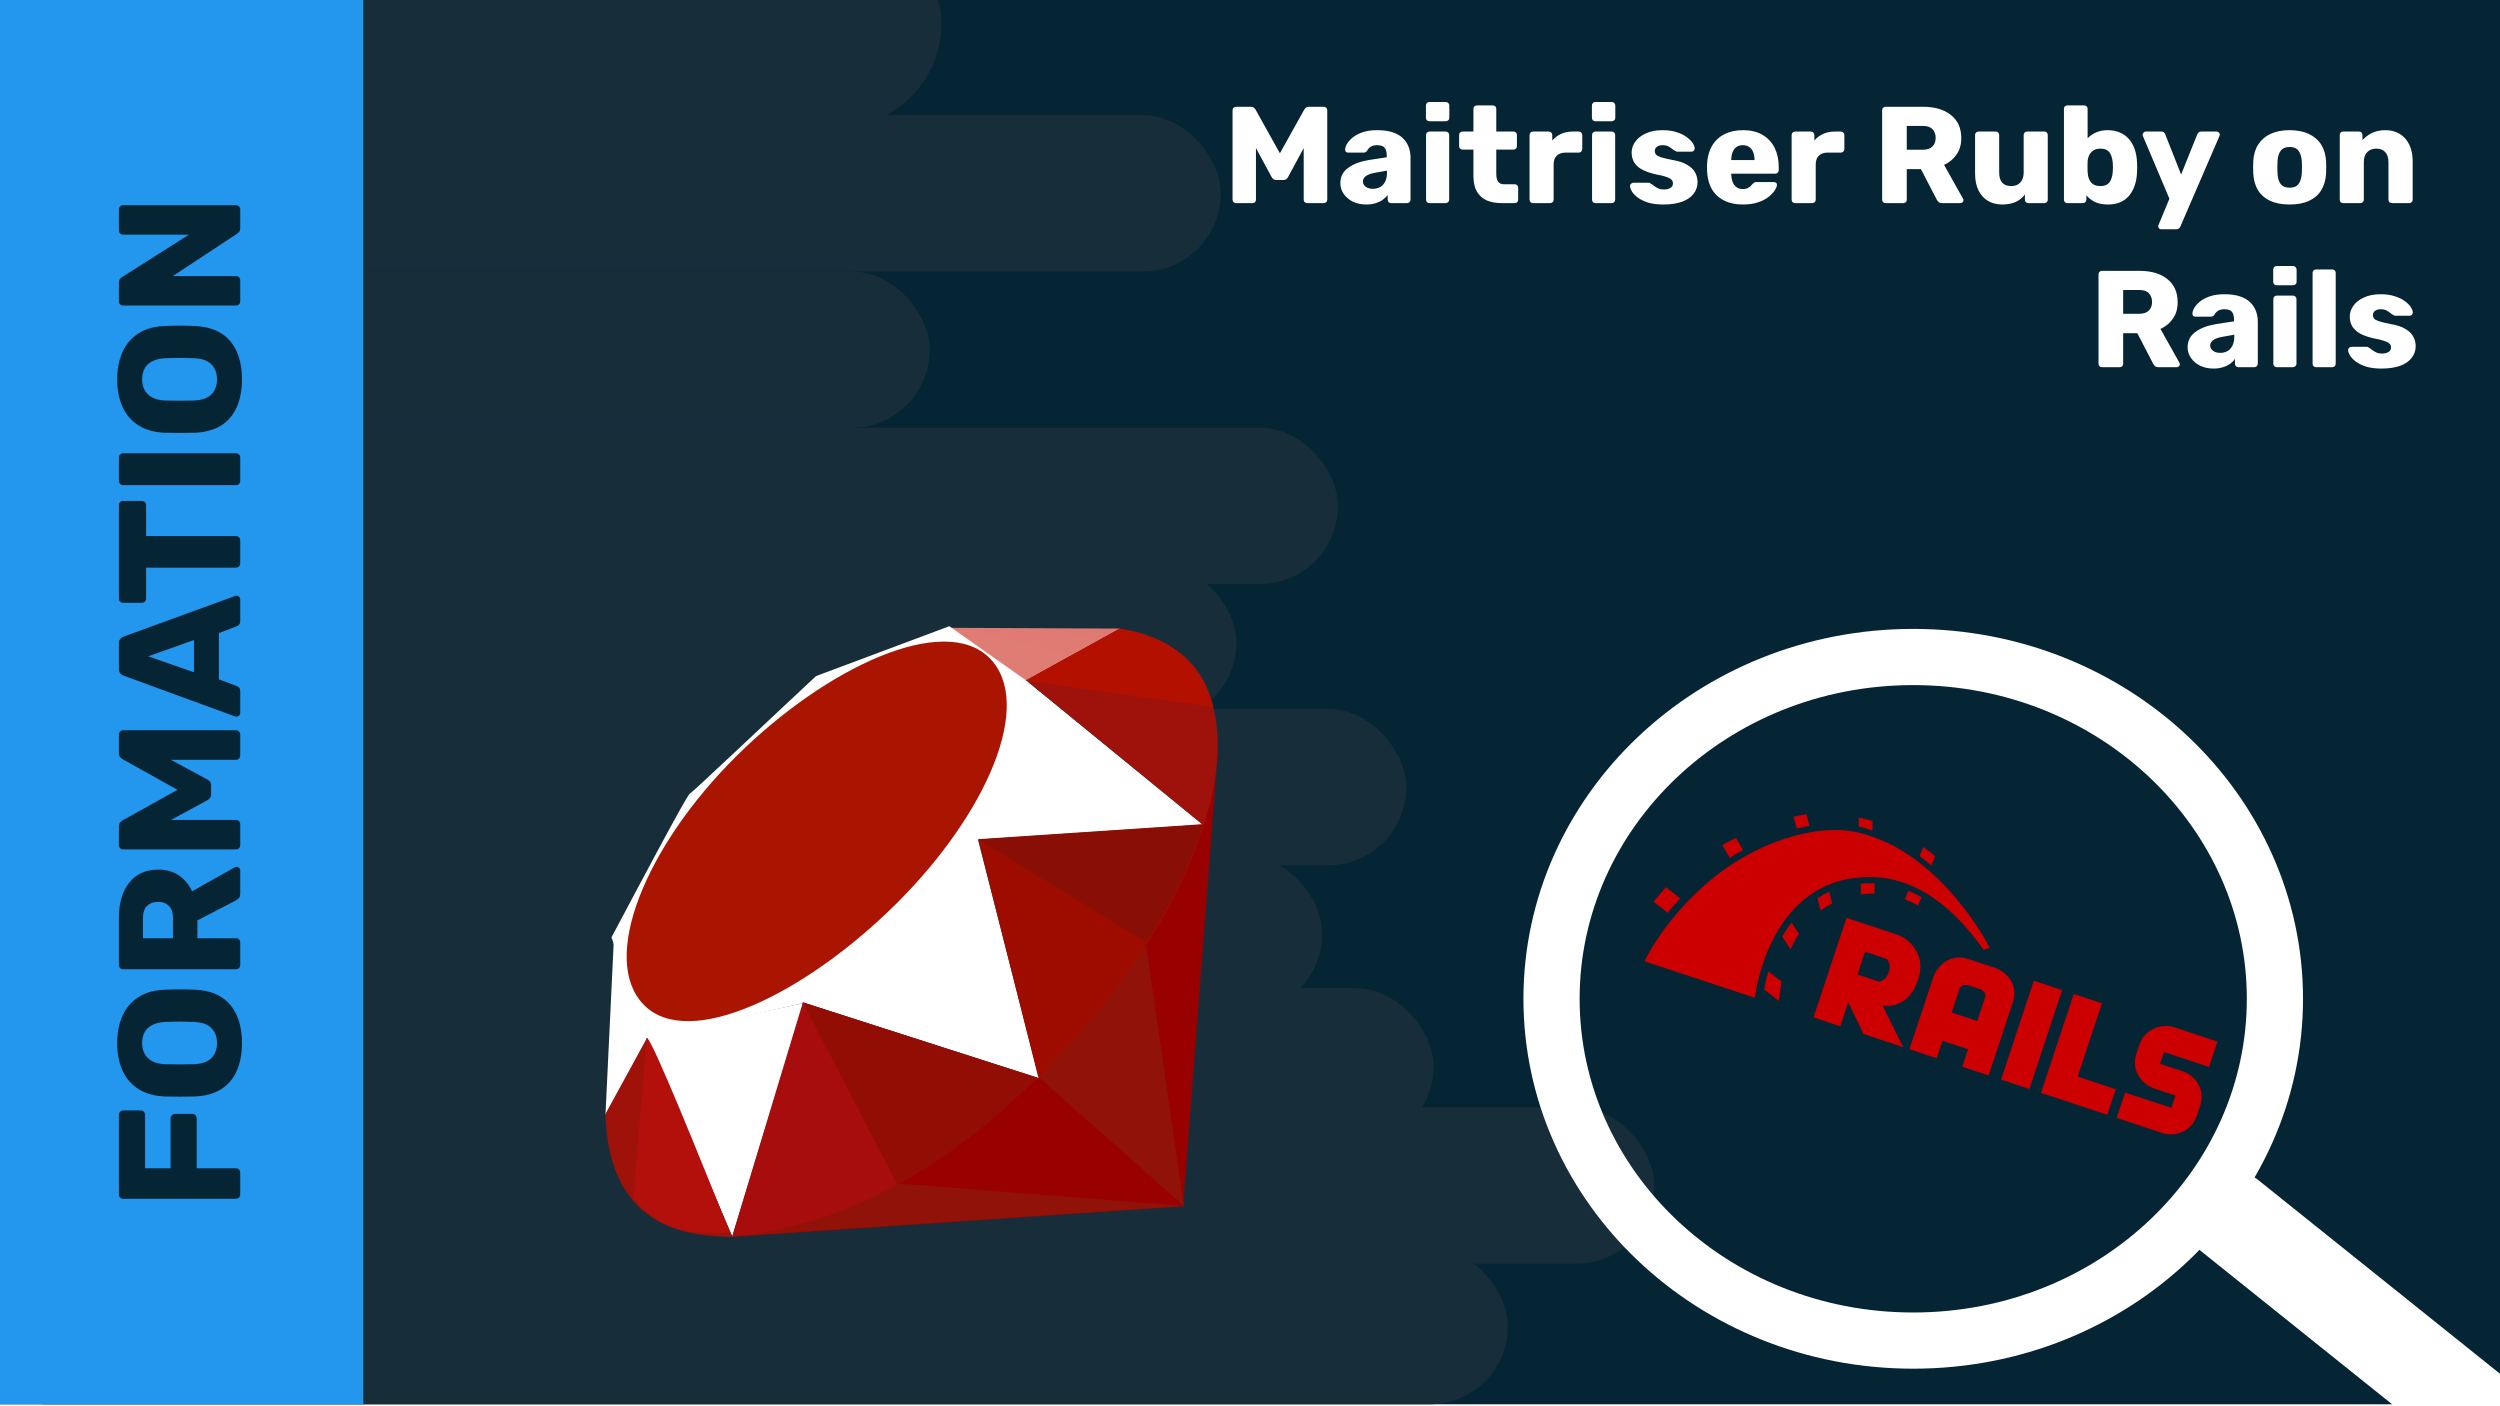
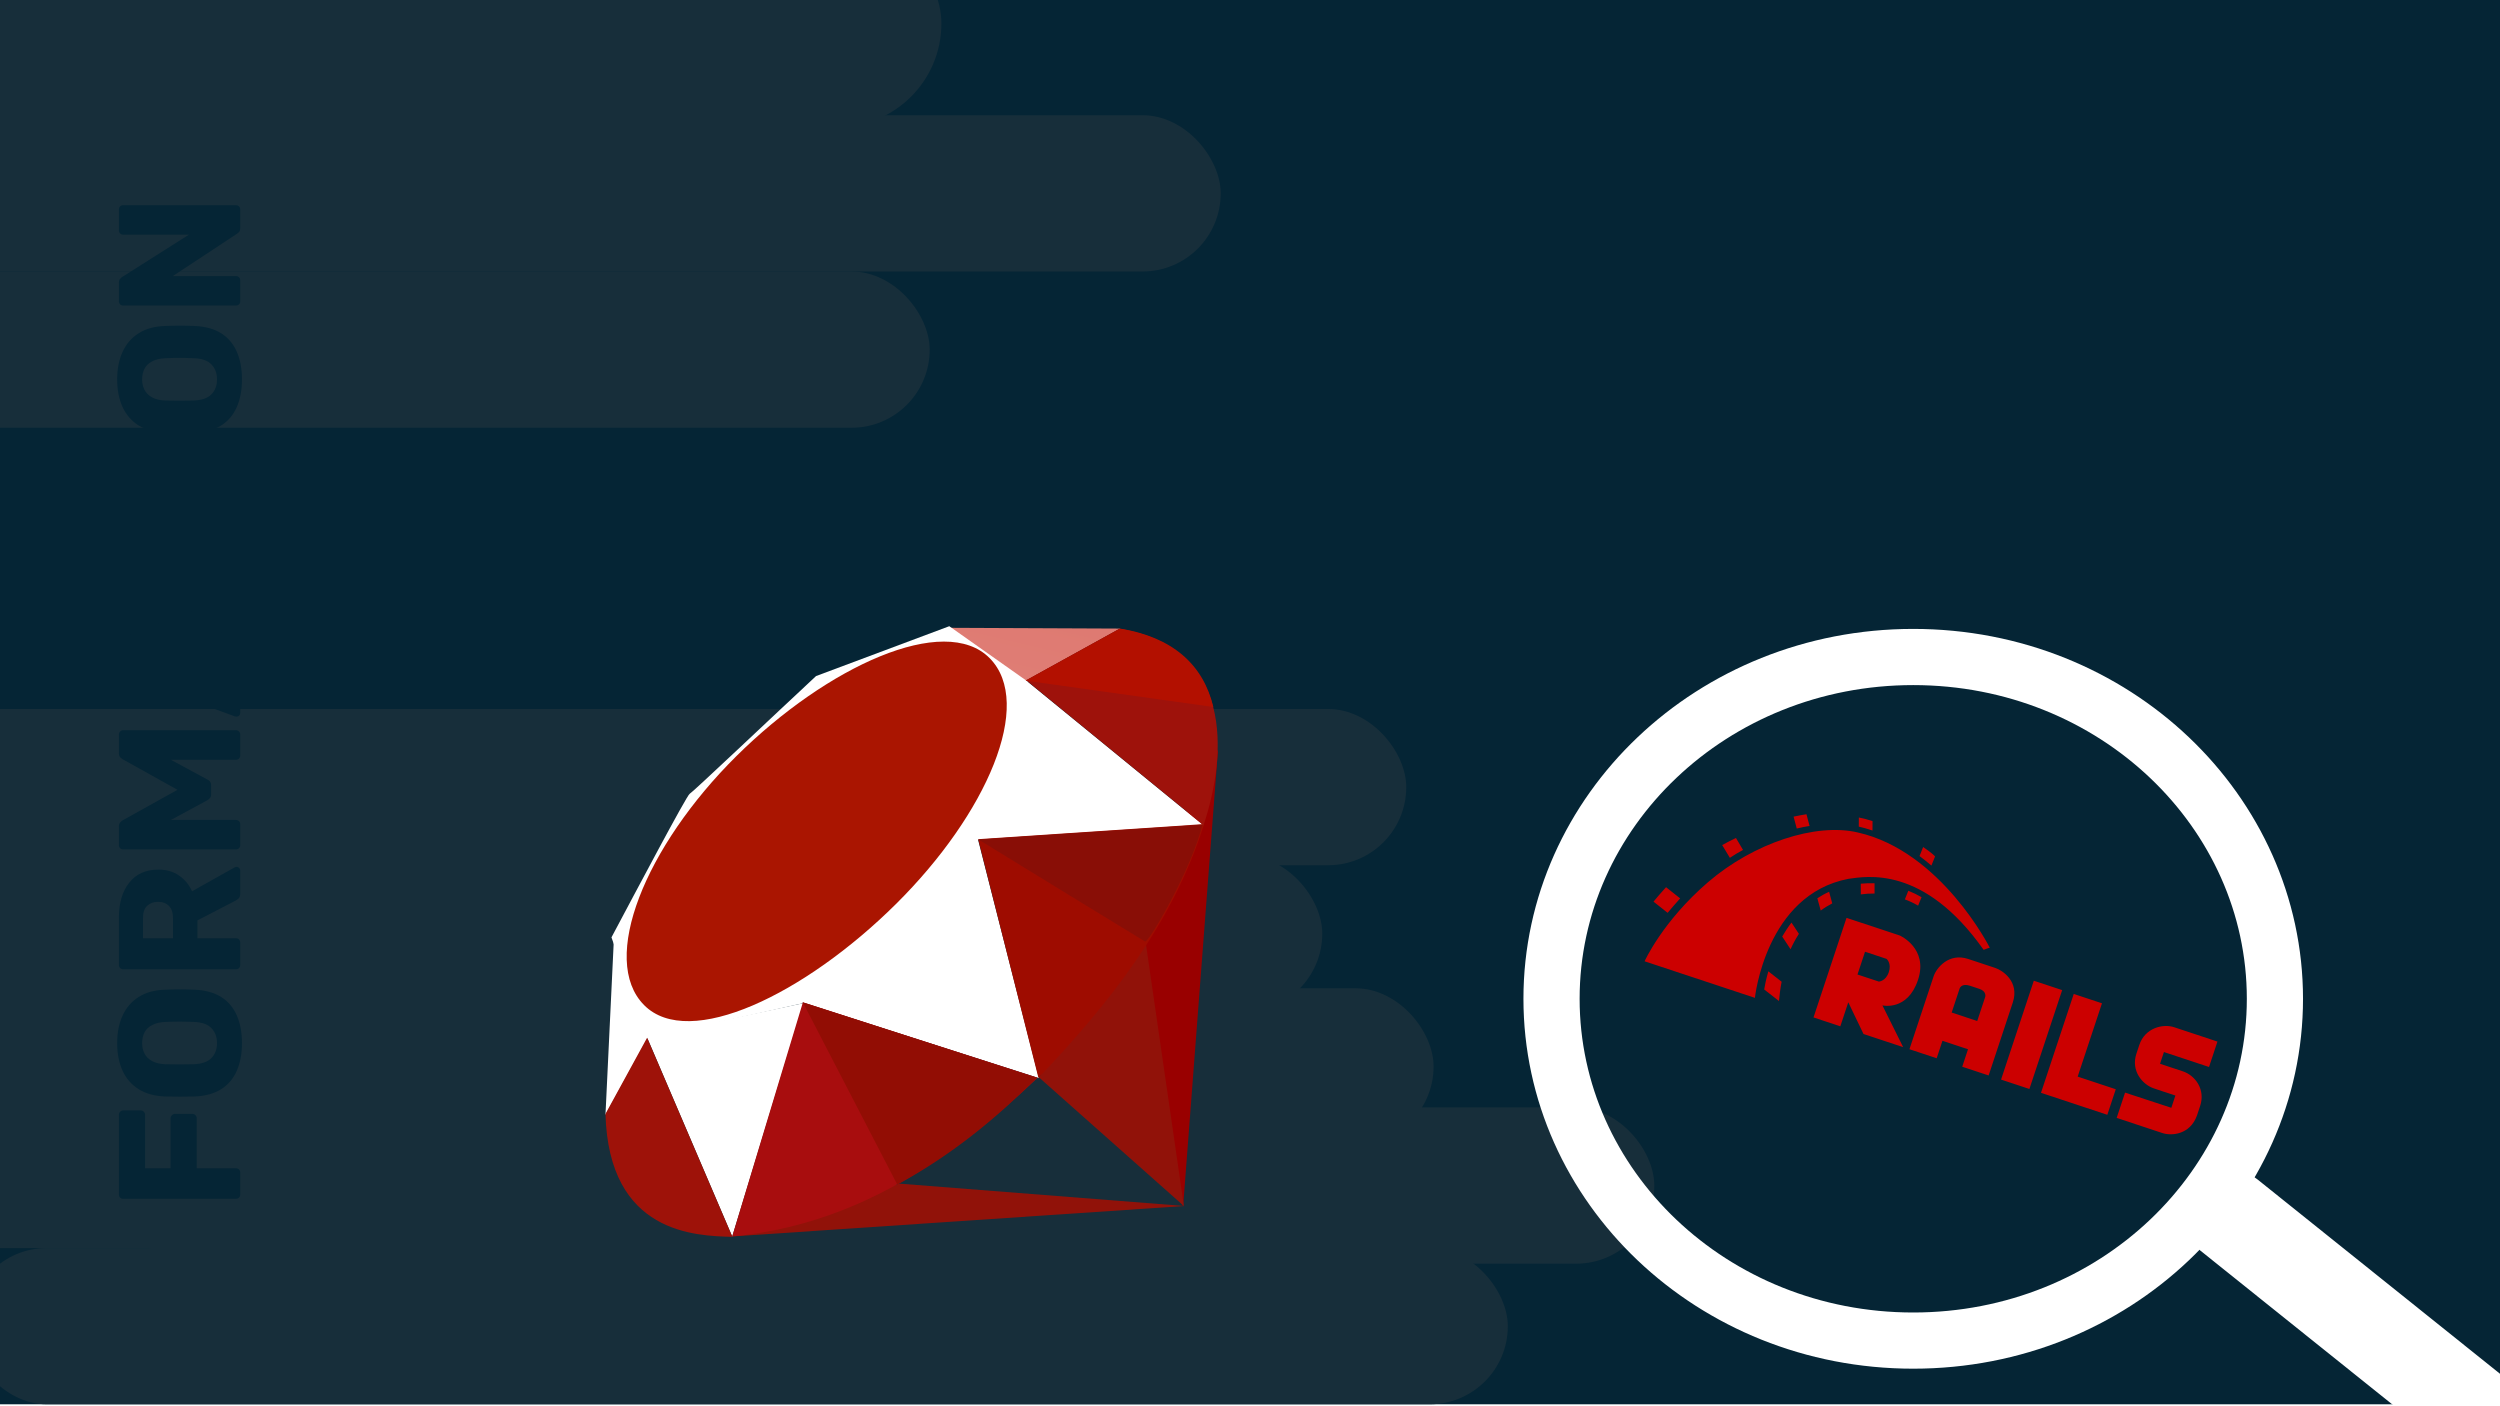
<svg xmlns="http://www.w3.org/2000/svg" width="1280" height="720" viewBox="0 0 1280 720" fill="none">
  <rect x="0" y="0" width="1280" height="720" fill="#333333" stroke="none" />
  <g clip-path="url(#clip0_599_644)">
    <rect width="1280" height="720" fill="white" />
    <rect y="-1" width="1280" height="720" fill="#052535" />
    <rect x="-93" y="59" width="718" height="80" rx="40" fill="#172E3A" />
    <rect x="-242" y="139" width="718" height="80" rx="40" fill="#172E3A" />
-     <rect x="-33" y="219" width="718" height="80" rx="40" fill="#172E3A" />
-     <rect x="-85" y="289" width="718" height="80" rx="40" fill="#172E3A" />
    <rect x="-68" y="363" width="788" height="80" rx="40" fill="#172E3A" />
    <rect x="-111" y="438" width="788" height="80" rx="40" fill="#172E3A" />
    <rect x="-54" y="506" width="788" height="80" rx="40" fill="#172E3A" />
    <rect x="-149" y="559" width="788" height="80" rx="40" fill="#172E3A" />
    <rect x="59" y="567" width="788" height="80" rx="40" fill="#172E3A" />
    <rect x="-16" y="639" width="788" height="80" rx="40" fill="#172E3A" />
    <rect x="-236" y="-41" width="718" height="106" rx="53" fill="#172E3A" />
-     <rect y="-1" width="186" height="720" fill="#2396EE" />
    <path d="M123 611.569C123 612.22 122.793 612.752 122.379 613.166C121.965 613.581 121.432 613.788 120.781 613.788H63.096C62.445 613.788 61.912 613.581 61.498 613.166C61.084 612.752 60.877 612.22 60.877 611.569V570.834C60.877 570.183 61.084 569.651 61.498 569.237C61.912 568.763 62.445 568.527 63.096 568.527H72.059C72.71 568.527 73.242 568.763 73.656 569.237C74.071 569.651 74.278 570.183 74.278 570.834V598.168H87.324V572.609C87.324 571.958 87.56 571.426 88.034 571.012C88.448 570.538 88.98 570.302 89.631 570.302H98.506C99.097 570.302 99.63 570.538 100.103 571.012C100.517 571.426 100.724 571.958 100.724 572.609V598.168H120.781C121.432 598.168 121.965 598.375 122.379 598.789C122.793 599.204 123 599.736 123 600.387V611.569ZM123.887 534.066C123.887 539.509 123 544.242 121.225 548.265C119.45 552.288 116.788 555.424 113.238 557.672C109.629 559.921 105.132 561.163 99.748 561.4C97.204 561.459 94.66 561.489 92.116 561.489C89.572 561.489 86.998 561.459 84.395 561.4C79.07 561.163 74.603 559.921 70.994 557.672C67.326 555.365 64.575 552.2 62.741 548.176C60.907 544.153 59.989 539.45 59.989 534.066C59.989 528.741 60.907 524.067 62.741 520.044C64.575 515.961 67.326 512.766 70.994 510.459C74.603 508.151 79.07 506.909 84.395 506.731C86.998 506.613 89.572 506.554 92.116 506.554C94.66 506.554 97.204 506.613 99.748 506.731C105.132 506.968 109.629 508.211 113.238 510.459C116.788 512.707 119.45 515.843 121.225 519.866C123 523.889 123.887 528.622 123.887 534.066ZM111.108 534.066C111.108 530.93 110.161 528.386 108.268 526.433C106.375 524.422 103.357 523.357 99.216 523.238C96.612 523.12 94.157 523.061 91.85 523.061C89.542 523.061 87.146 523.12 84.661 523.238C81.88 523.357 79.632 523.889 77.916 524.836C76.141 525.723 74.84 526.966 74.011 528.563C73.183 530.161 72.769 531.995 72.769 534.066C72.769 536.077 73.183 537.882 74.011 539.479C74.84 541.077 76.141 542.349 77.916 543.295C79.632 544.242 81.88 544.774 84.661 544.893C87.146 544.952 89.542 544.982 91.85 544.982C94.157 544.982 96.612 544.952 99.216 544.893C103.357 544.715 106.375 543.65 108.268 541.698C110.161 539.745 111.108 537.201 111.108 534.066ZM123 494.048C123 494.699 122.793 495.232 122.379 495.646C121.965 496.06 121.432 496.267 120.781 496.267H63.096C62.445 496.267 61.912 496.06 61.498 495.646C61.084 495.232 60.877 494.699 60.877 494.048L60.877 469.909C60.877 462.277 62.652 456.271 66.202 451.893C69.692 447.456 74.662 445.237 81.111 445.237C85.312 445.237 88.862 446.273 91.761 448.343C94.66 450.355 96.849 453.017 98.328 456.331L120.16 444.084C120.515 443.906 120.84 443.817 121.136 443.817C121.61 443.817 122.053 444.024 122.468 444.439C122.823 444.794 123 445.237 123 445.77V457.484C123 458.608 122.734 459.437 122.201 459.969C121.61 460.502 121.077 460.886 120.604 461.123L101.079 471.24V480.381H120.781C121.432 480.381 121.965 480.588 122.379 481.002C122.793 481.417 123 481.949 123 482.6V494.048ZM88.566 480.381V470.086C88.566 467.306 87.886 465.235 86.525 463.874C85.164 462.454 83.3 461.744 80.934 461.744C78.626 461.744 76.763 462.425 75.343 463.785C73.923 465.087 73.213 467.187 73.213 470.086V480.381H88.566ZM123 432.688C123 433.279 122.793 433.812 122.379 434.285C121.965 434.699 121.432 434.907 120.781 434.907H63.096C62.445 434.907 61.912 434.699 61.498 434.285C61.084 433.812 60.877 433.279 60.877 432.688V423.103C60.877 422.156 61.143 421.447 61.676 420.973C62.149 420.441 62.533 420.115 62.829 419.997L90.874 404.377L62.829 388.758C62.533 388.58 62.149 388.285 61.676 387.87C61.143 387.397 60.877 386.658 60.877 385.652V376.156C60.877 375.505 61.084 374.973 61.498 374.558C61.912 374.085 62.445 373.848 63.096 373.848H120.781C121.432 373.848 121.965 374.085 122.379 374.558C122.793 374.973 123 375.505 123 376.156V386.717C123 387.368 122.793 387.93 122.379 388.403C121.965 388.817 121.432 389.024 120.781 389.024H87.501L106.049 399.053C106.582 399.289 107.055 399.644 107.469 400.118C107.883 400.591 108.09 401.242 108.09 402.07V406.685C108.09 407.513 107.883 408.164 107.469 408.637C107.055 409.111 106.582 409.495 106.049 409.791L87.501 419.819H120.781C121.432 419.819 121.965 420.027 122.379 420.441C122.793 420.855 123 421.387 123 422.038V432.688ZM123 365.049C123 365.523 122.823 365.966 122.468 366.38C122.053 366.735 121.61 366.913 121.136 366.913C120.84 366.913 120.574 366.883 120.338 366.824L63.362 345.969C62.711 345.791 62.149 345.436 61.676 344.904C61.143 344.312 60.877 343.513 60.877 342.507V329.373C60.877 328.367 61.143 327.598 61.676 327.065C62.149 326.474 62.711 326.089 63.362 325.912L120.338 305.145C120.574 305.027 120.84 304.967 121.136 304.967C121.61 304.967 122.053 305.174 122.468 305.589C122.823 305.944 123 306.387 123 306.92V317.836C123 318.723 122.793 319.404 122.379 319.877C121.905 320.291 121.491 320.557 121.136 320.676L112.084 324.137V347.832L121.136 351.205C121.491 351.323 121.905 351.589 122.379 352.003C122.793 352.418 123 353.128 123 354.133V365.049ZM99.305 344.194L99.305 327.687L75.875 336.029L99.305 344.194ZM123 288.413C123 289.064 122.793 289.597 122.379 290.011C121.965 290.425 121.432 290.632 120.781 290.632H74.81V306.429C74.81 307.08 74.603 307.612 74.189 308.026C73.716 308.441 73.183 308.648 72.592 308.648H63.096C62.445 308.648 61.912 308.441 61.498 308.026C61.084 307.612 60.877 307.08 60.877 306.429L60.877 258.683C60.877 258.032 61.084 257.5 61.498 257.085C61.912 256.671 62.445 256.464 63.096 256.464H72.592C73.183 256.464 73.716 256.671 74.189 257.085C74.603 257.5 74.81 258.032 74.81 258.683V274.48H120.781C121.432 274.48 121.965 274.687 122.379 275.101C122.793 275.515 123 276.048 123 276.699V288.413ZM123 246.18C123 246.831 122.793 247.363 122.379 247.777C121.965 248.192 121.432 248.399 120.781 248.399H63.096C62.445 248.399 61.912 248.192 61.498 247.777C61.084 247.363 60.877 246.831 60.877 246.18L60.877 234.288C60.877 233.637 61.084 233.105 61.498 232.69C61.912 232.276 62.445 232.069 63.096 232.069H120.781C121.432 232.069 121.965 232.276 122.379 232.69C122.793 233.105 123 233.637 123 234.288V246.18ZM123.887 194.243C123.887 199.687 123 204.42 121.225 208.443C119.45 212.466 116.788 215.602 113.238 217.85C109.629 220.098 105.132 221.341 99.748 221.578C97.204 221.637 94.66 221.666 92.116 221.666C89.572 221.666 86.998 221.637 84.395 221.578C79.07 221.341 74.603 220.098 70.994 217.85C67.326 215.543 64.575 212.377 62.741 208.354C60.907 204.331 59.989 199.627 59.989 194.243C59.989 188.919 60.907 184.245 62.741 180.221C64.575 176.139 67.326 172.944 70.994 170.637C74.603 168.329 79.07 167.087 84.395 166.909C86.998 166.791 89.572 166.732 92.116 166.732C94.66 166.732 97.204 166.791 99.748 166.909C105.132 167.146 109.629 168.388 113.238 170.637C116.788 172.885 119.45 176.021 121.225 180.044C123 184.067 123.887 188.8 123.887 194.243ZM111.108 194.243C111.108 191.108 110.161 188.564 108.268 186.611C106.375 184.6 103.357 183.535 99.216 183.416C96.612 183.298 94.157 183.239 91.85 183.239C89.542 183.239 87.146 183.298 84.661 183.416C81.88 183.535 79.632 184.067 77.916 185.014C76.141 185.901 74.84 187.144 74.011 188.741C73.183 190.338 72.769 192.173 72.769 194.243C72.769 196.255 73.183 198.06 74.011 199.657C74.84 201.254 76.141 202.526 77.916 203.473C79.632 204.42 81.88 204.952 84.661 205.071C87.146 205.13 89.542 205.159 91.85 205.159C94.157 205.159 96.612 205.13 99.216 205.071C103.357 204.893 106.375 203.828 108.268 201.876C110.161 199.923 111.108 197.379 111.108 194.243ZM123 154.226C123 154.877 122.793 155.409 122.379 155.823C121.965 156.238 121.432 156.445 120.781 156.445H63.096C62.445 156.445 61.912 156.238 61.498 155.823C61.084 155.409 60.877 154.877 60.877 154.226V144.819C60.877 143.813 61.114 143.103 61.587 142.689C62.001 142.216 62.327 141.92 62.563 141.801L96.731 120.147H63.096C62.445 120.147 61.912 119.94 61.498 119.526C61.084 119.112 60.877 118.579 60.877 117.928V107.279C60.877 106.628 61.084 106.095 61.498 105.681C61.912 105.267 62.445 105.06 63.096 105.06H120.781C121.373 105.06 121.905 105.267 122.379 105.681C122.793 106.095 123 106.628 123 107.279V116.775C123 117.721 122.763 118.431 122.29 118.905C121.817 119.319 121.491 119.585 121.314 119.703L88.477 141.358H120.781C121.432 141.358 121.965 141.565 122.379 141.979C122.793 142.393 123 142.926 123 143.576V154.226Z" fill="#052535" />
-     <path d="M632.832 104C632.362 104 631.939 103.836 631.563 103.507C631.234 103.178 631.07 102.755 631.07 102.238V56.435C631.07 55.919 631.234 55.496 631.563 55.167C631.939 54.838 632.362 54.674 632.832 54.674H640.442C641.194 54.674 641.757 54.885 642.133 55.308C642.556 55.684 642.814 55.989 642.908 56.224L655.31 78.491L667.712 56.224C667.853 55.989 668.088 55.684 668.417 55.308C668.793 54.885 669.38 54.674 670.179 54.674H677.718C678.235 54.674 678.658 54.838 678.987 55.167C679.363 55.496 679.551 55.919 679.551 56.435V102.238C679.551 102.755 679.363 103.178 678.987 103.507C678.658 103.836 678.235 104 677.718 104H669.333C668.816 104 668.37 103.836 667.994 103.507C667.665 103.178 667.501 102.755 667.501 102.238V75.814L659.538 90.541C659.35 90.964 659.068 91.34 658.693 91.668C658.317 91.997 657.8 92.162 657.142 92.162H653.478C652.82 92.162 652.304 91.997 651.928 91.668C651.552 91.34 651.247 90.964 651.012 90.541L643.049 75.814V102.238C643.049 102.755 642.885 103.178 642.556 103.507C642.227 103.836 641.804 104 641.287 104H632.832ZM699.573 104.705C697.037 104.705 694.758 104.235 692.738 103.295C690.765 102.309 689.191 100.993 688.017 99.349C686.843 97.705 686.255 95.849 686.255 93.782C686.255 90.447 687.618 87.816 690.342 85.89C693.067 83.917 696.684 82.578 701.194 81.874L710.002 80.535V79.548C710.002 77.857 709.65 76.565 708.945 75.673C708.241 74.78 706.949 74.334 705.07 74.334C703.754 74.334 702.674 74.592 701.828 75.109C701.03 75.626 700.396 76.33 699.926 77.223C699.503 77.834 698.916 78.139 698.164 78.139H690.272C689.755 78.139 689.356 77.998 689.074 77.716C688.792 77.387 688.675 77.011 688.722 76.589C688.722 75.743 689.027 74.78 689.638 73.7C690.295 72.572 691.282 71.468 692.597 70.388C693.913 69.307 695.604 68.415 697.671 67.71C699.738 67.005 702.228 66.653 705.14 66.653C708.194 66.653 710.801 67.005 712.962 67.71C715.123 68.415 716.861 69.401 718.177 70.669C719.539 71.938 720.549 73.441 721.207 75.179C721.864 76.871 722.193 78.75 722.193 80.817V102.238C722.193 102.755 722.005 103.178 721.629 103.507C721.301 103.836 720.901 104 720.431 104H712.257C711.741 104 711.318 103.836 710.989 103.507C710.66 103.178 710.496 102.755 710.496 102.238V99.772C709.885 100.665 709.063 101.487 708.029 102.238C706.996 102.99 705.774 103.577 704.365 104C703.003 104.47 701.406 104.705 699.573 104.705ZM702.885 96.671C704.248 96.671 705.469 96.39 706.55 95.826C707.677 95.215 708.546 94.299 709.157 93.078C709.815 91.809 710.143 90.236 710.143 88.356V87.37L704.154 88.427C701.946 88.803 700.325 89.39 699.292 90.189C698.305 90.94 697.812 91.833 697.812 92.866C697.812 93.665 698.047 94.346 698.516 94.91C698.986 95.474 699.597 95.92 700.349 96.249C701.1 96.531 701.946 96.671 702.885 96.671ZM731.906 104C731.39 104 730.967 103.836 730.638 103.507C730.309 103.178 730.145 102.755 730.145 102.238V69.119C730.145 68.603 730.309 68.18 730.638 67.851C730.967 67.522 731.39 67.358 731.906 67.358H740.221C740.691 67.358 741.09 67.522 741.419 67.851C741.795 68.18 741.983 68.603 741.983 69.119V102.238C741.983 102.755 741.795 103.178 741.419 103.507C741.09 103.836 740.691 104 740.221 104H731.906ZM731.836 62.073C731.319 62.073 730.896 61.908 730.568 61.579C730.239 61.251 730.074 60.828 730.074 60.311V54.039C730.074 53.523 730.239 53.1 730.568 52.771C730.896 52.395 731.319 52.207 731.836 52.207H740.221C740.738 52.207 741.161 52.395 741.49 52.771C741.866 53.1 742.054 53.523 742.054 54.039V60.311C742.054 60.828 741.866 61.251 741.49 61.579C741.161 61.908 740.738 62.073 740.221 62.073H731.836ZM768.983 104C765.976 104 763.369 103.53 761.161 102.591C759 101.604 757.332 100.101 756.158 98.081C754.983 96.014 754.396 93.36 754.396 90.118V76.589H748.9C748.383 76.589 747.937 76.424 747.561 76.095C747.232 75.767 747.068 75.344 747.068 74.827V69.119C747.068 68.603 747.232 68.18 747.561 67.851C747.937 67.522 748.383 67.358 748.9 67.358H754.396V55.731C754.396 55.214 754.561 54.791 754.889 54.462C755.265 54.133 755.688 53.969 756.158 53.969H764.332C764.849 53.969 765.271 54.133 765.6 54.462C765.929 54.791 766.093 55.214 766.093 55.731V67.358H774.902C775.419 67.358 775.841 67.522 776.17 67.851C776.499 68.18 776.663 68.603 776.663 69.119V74.827C776.663 75.344 776.499 75.767 776.17 76.095C775.841 76.424 775.419 76.589 774.902 76.589H766.093V89.132C766.093 90.729 766.399 91.997 767.01 92.937C767.62 93.876 768.654 94.346 770.11 94.346H775.536C776.053 94.346 776.475 94.511 776.804 94.839C777.133 95.168 777.298 95.591 777.298 96.108V102.238C777.298 102.755 777.133 103.178 776.804 103.507C776.475 103.836 776.053 104 775.536 104H768.983ZM784.894 104C784.377 104 783.954 103.836 783.625 103.507C783.296 103.178 783.132 102.755 783.132 102.238V69.119C783.132 68.65 783.296 68.25 783.625 67.921C783.954 67.546 784.377 67.358 784.894 67.358H792.997C793.514 67.358 793.937 67.546 794.266 67.921C794.594 68.25 794.759 68.65 794.759 69.119V71.938C796.027 70.482 797.531 69.354 799.269 68.555C801.054 67.757 803.05 67.358 805.258 67.358H808.359C808.829 67.358 809.228 67.522 809.557 67.851C809.933 68.18 810.121 68.603 810.121 69.119V76.377C810.121 76.847 809.933 77.27 809.557 77.646C809.228 77.975 808.829 78.139 808.359 78.139H801.524C799.598 78.139 798.094 78.679 797.014 79.76C795.98 80.793 795.464 82.273 795.464 84.199V102.238C795.464 102.755 795.276 103.178 794.9 103.507C794.571 103.836 794.148 104 793.631 104H784.894ZM816.892 104C816.376 104 815.953 103.836 815.624 103.507C815.295 103.178 815.131 102.755 815.131 102.238V69.119C815.131 68.603 815.295 68.18 815.624 67.851C815.953 67.522 816.376 67.358 816.892 67.358H825.207C825.677 67.358 826.076 67.522 826.405 67.851C826.781 68.18 826.969 68.603 826.969 69.119V102.238C826.969 102.755 826.781 103.178 826.405 103.507C826.076 103.836 825.677 104 825.207 104H816.892ZM816.822 62.073C816.305 62.073 815.882 61.908 815.554 61.579C815.225 61.251 815.06 60.828 815.06 60.311V54.039C815.06 53.523 815.225 53.1 815.554 52.771C815.882 52.395 816.305 52.207 816.822 52.207H825.207C825.724 52.207 826.147 52.395 826.476 52.771C826.852 53.1 827.04 53.523 827.04 54.039V60.311C827.04 60.828 826.852 61.251 826.476 61.579C826.147 61.908 825.724 62.073 825.207 62.073H816.822ZM851.612 104.705C848.558 104.705 845.951 104.376 843.79 103.718C841.676 103.013 839.938 102.168 838.576 101.181C837.26 100.195 836.274 99.185 835.616 98.151C834.958 97.071 834.606 96.155 834.559 95.403C834.512 94.886 834.677 94.464 835.052 94.135C835.428 93.759 835.827 93.571 836.25 93.571H844.283C844.424 93.571 844.542 93.594 844.636 93.641C844.73 93.688 844.871 93.782 845.059 93.923C845.669 94.252 846.28 94.675 846.891 95.192C847.501 95.662 848.206 96.084 849.005 96.46C849.803 96.836 850.766 97.024 851.894 97.024C853.209 97.024 854.313 96.766 855.206 96.249C856.098 95.732 856.545 94.957 856.545 93.923C856.545 93.172 856.333 92.561 855.91 92.091C855.488 91.575 854.618 91.081 853.303 90.611C852.035 90.142 850.109 89.672 847.525 89.202C845.082 88.638 842.945 87.91 841.112 87.018C839.28 86.078 837.871 84.88 836.884 83.424C835.898 81.921 835.405 80.112 835.405 77.998C835.405 76.119 836.015 74.31 837.237 72.572C838.458 70.834 840.243 69.425 842.592 68.344C844.941 67.217 847.83 66.653 851.26 66.653C853.984 66.653 856.333 66.982 858.306 67.639C860.326 68.25 862.017 69.049 863.38 70.035C864.789 71.022 865.846 72.032 866.551 73.065C867.255 74.099 867.631 75.038 867.678 75.884C867.725 76.354 867.584 76.777 867.255 77.152C866.927 77.481 866.551 77.646 866.128 77.646H858.799C858.612 77.646 858.424 77.622 858.236 77.575C858.048 77.481 857.883 77.387 857.742 77.293C857.179 77.011 856.615 76.636 856.051 76.166C855.488 75.696 854.83 75.273 854.078 74.897C853.327 74.522 852.387 74.334 851.26 74.334C849.991 74.334 849.005 74.616 848.3 75.179C847.595 75.743 847.243 76.471 847.243 77.364C847.243 77.975 847.431 78.538 847.807 79.055C848.229 79.572 849.052 80.041 850.273 80.464C851.541 80.887 853.491 81.357 856.122 81.874C859.363 82.39 861.947 83.236 863.873 84.41C865.799 85.538 867.161 86.877 867.96 88.427C868.759 89.93 869.158 91.528 869.158 93.219C869.158 95.474 868.477 97.47 867.114 99.208C865.799 100.946 863.826 102.309 861.195 103.295C858.565 104.235 855.37 104.705 851.612 104.705ZM892.393 104.705C886.85 104.705 882.434 103.201 879.145 100.195C875.857 97.188 874.142 92.725 874.001 86.806C874.001 86.477 874.001 86.055 874.001 85.538C874.001 85.021 874.001 84.622 874.001 84.34C874.142 80.629 874.964 77.458 876.468 74.827C878.018 72.149 880.132 70.129 882.81 68.767C885.534 67.358 888.705 66.653 892.323 66.653C896.457 66.653 899.862 67.475 902.54 69.119C905.265 70.763 907.308 72.995 908.671 75.814C910.033 78.632 910.714 81.85 910.714 85.467V87.159C910.714 87.675 910.526 88.098 910.15 88.427C909.822 88.756 909.422 88.92 908.953 88.92L886.403 88.92C886.403 88.967 886.403 89.038 886.403 89.132C886.403 89.226 886.403 89.32 886.403 89.413C886.45 90.776 886.685 92.021 887.108 93.148C887.531 94.276 888.189 95.168 889.081 95.826C889.974 96.484 891.054 96.812 892.323 96.812C893.262 96.812 894.037 96.671 894.648 96.39C895.306 96.061 895.846 95.709 896.269 95.333C896.691 94.91 897.02 94.558 897.255 94.276C897.678 93.806 898.007 93.524 898.242 93.43C898.524 93.289 898.946 93.219 899.51 93.219H908.248C908.718 93.219 909.094 93.36 909.375 93.641C909.704 93.876 909.845 94.229 909.798 94.698C909.751 95.497 909.352 96.46 908.6 97.588C907.849 98.715 906.745 99.843 905.288 100.97C903.879 102.05 902.094 102.943 899.933 103.648C897.772 104.352 895.259 104.705 892.393 104.705ZM886.403 81.944H898.312V81.803C898.312 80.3 898.077 78.984 897.608 77.857C897.185 76.73 896.504 75.861 895.564 75.25C894.671 74.639 893.591 74.334 892.323 74.334C891.054 74.334 889.974 74.639 889.081 75.25C888.236 75.861 887.578 76.73 887.108 77.857C886.638 78.984 886.403 80.3 886.403 81.803V81.944ZM919.082 104C918.565 104 918.143 103.836 917.814 103.507C917.485 103.178 917.32 102.755 917.32 102.238V69.119C917.32 68.65 917.485 68.25 917.814 67.921C918.143 67.546 918.565 67.358 919.082 67.358H927.186C927.702 67.358 928.125 67.546 928.454 67.921C928.783 68.25 928.947 68.65 928.947 69.119V71.938C930.216 70.482 931.719 69.354 933.457 68.555C935.242 67.757 937.239 67.358 939.447 67.358H942.547C943.017 67.358 943.416 67.522 943.745 67.851C944.121 68.18 944.309 68.603 944.309 69.119V76.377C944.309 76.847 944.121 77.27 943.745 77.646C943.416 77.975 943.017 78.139 942.547 78.139H935.712C933.786 78.139 932.283 78.679 931.202 79.76C930.169 80.793 929.652 82.273 929.652 84.199V102.238C929.652 102.755 929.464 103.178 929.088 103.507C928.759 103.836 928.337 104 927.82 104H919.082ZM965.412 104C964.896 104 964.473 103.836 964.144 103.507C963.815 103.178 963.651 102.755 963.651 102.238V56.435C963.651 55.919 963.815 55.496 964.144 55.167C964.473 54.838 964.896 54.674 965.412 54.674H984.579C990.639 54.674 995.408 56.083 998.884 58.902C1002.41 61.673 1004.17 65.619 1004.17 70.74C1004.17 74.075 1003.35 76.894 1001.7 79.196C1000.11 81.498 997.991 83.236 995.361 84.41L1005.08 101.745C1005.23 102.027 1005.3 102.285 1005.3 102.52C1005.3 102.896 1005.13 103.248 1004.8 103.577C1004.52 103.859 1004.17 104 1003.75 104H994.445C993.552 104 992.894 103.789 992.471 103.366C992.049 102.896 991.743 102.473 991.555 102.097L983.522 86.595H976.264V102.238C976.264 102.755 976.1 103.178 975.771 103.507C975.442 103.836 975.019 104 974.503 104L965.412 104ZM976.264 76.659H984.438C986.646 76.659 988.29 76.119 989.371 75.038C990.498 73.958 991.062 72.478 991.062 70.599C991.062 68.767 990.522 67.287 989.441 66.16C988.408 65.032 986.74 64.469 984.438 64.469H976.264V76.659ZM1025.06 104.705C1022.38 104.705 1019.98 104.094 1017.87 102.873C1015.8 101.651 1014.18 99.866 1013.01 97.517C1011.83 95.121 1011.24 92.209 1011.24 88.779V69.119C1011.24 68.603 1011.41 68.18 1011.74 67.851C1012.07 67.522 1012.49 67.358 1013.01 67.358H1021.81C1022.33 67.358 1022.75 67.522 1023.08 67.851C1023.41 68.18 1023.58 68.603 1023.58 69.119V88.356C1023.58 92.96 1025.64 95.262 1029.78 95.262C1031.7 95.262 1033.23 94.675 1034.36 93.501C1035.53 92.279 1036.12 90.564 1036.12 88.356V69.119C1036.12 68.603 1036.28 68.18 1036.61 67.851C1036.94 67.522 1037.36 67.358 1037.88 67.358H1046.69C1047.21 67.358 1047.63 67.522 1047.96 67.851C1048.29 68.18 1048.45 68.603 1048.45 69.119V102.238C1048.45 102.755 1048.29 103.178 1047.96 103.507C1047.63 103.836 1047.21 104 1046.69 104H1038.51C1038.04 104 1037.62 103.836 1037.25 103.507C1036.92 103.178 1036.75 102.755 1036.75 102.238V99.561C1035.53 101.252 1033.93 102.544 1031.96 103.436C1030.04 104.282 1027.73 104.705 1025.06 104.705ZM1079.15 104.705C1076.52 104.705 1074.31 104.258 1072.52 103.366C1070.79 102.473 1069.35 101.346 1068.22 99.983V102.238C1068.22 102.755 1068.04 103.178 1067.66 103.507C1067.33 103.836 1066.93 104 1066.46 104H1058.5C1057.98 104 1057.56 103.836 1057.23 103.507C1056.9 103.178 1056.74 102.755 1056.74 102.238V55.731C1056.74 55.214 1056.9 54.791 1057.23 54.462C1057.56 54.133 1057.98 53.969 1058.5 53.969H1067.1C1067.61 53.969 1068.04 54.133 1068.37 54.462C1068.69 54.791 1068.86 55.214 1068.86 55.731V70.81C1069.99 69.589 1071.4 68.603 1073.09 67.851C1074.83 67.052 1076.85 66.653 1079.15 66.653C1081.5 66.653 1083.56 67.052 1085.35 67.851C1087.18 68.603 1088.73 69.707 1090 71.163C1091.27 72.619 1092.25 74.357 1092.96 76.377C1093.66 78.397 1094.06 80.676 1094.16 83.213C1094.2 84.105 1094.23 84.927 1094.23 85.679C1094.23 86.383 1094.2 87.206 1094.16 88.145C1094.06 90.776 1093.64 93.125 1092.89 95.192C1092.18 97.212 1091.2 98.95 1089.93 100.406C1088.66 101.816 1087.13 102.896 1085.35 103.648C1083.56 104.352 1081.5 104.705 1079.15 104.705ZM1075.34 95.262C1076.94 95.262 1078.18 94.933 1079.08 94.276C1079.97 93.618 1080.6 92.725 1080.98 91.598C1081.4 90.471 1081.66 89.226 1081.75 87.863C1081.85 86.407 1081.85 84.951 1081.75 83.494C1081.66 82.132 1081.4 80.887 1080.98 79.76C1080.6 78.632 1079.97 77.74 1079.08 77.082C1078.18 76.424 1076.94 76.095 1075.34 76.095C1073.89 76.095 1072.69 76.424 1071.75 77.082C1070.81 77.693 1070.1 78.515 1069.63 79.548C1069.16 80.535 1068.91 81.615 1068.86 82.79C1068.81 83.682 1068.79 84.551 1068.79 85.397C1068.79 86.243 1068.81 87.135 1068.86 88.075C1068.91 89.343 1069.14 90.517 1069.56 91.598C1069.99 92.678 1070.67 93.571 1071.61 94.276C1072.55 94.933 1073.79 95.262 1075.34 95.262ZM1106.51 117.389C1106.09 117.389 1105.74 117.248 1105.46 116.966C1105.18 116.684 1105.03 116.332 1105.03 115.909C1105.03 115.815 1105.03 115.674 1105.03 115.486C1105.08 115.345 1105.15 115.181 1105.25 114.993L1110.74 101.745L1097.21 69.753C1097.07 69.425 1097 69.143 1097 68.908C1097.1 68.485 1097.28 68.133 1097.57 67.851C1097.85 67.522 1098.2 67.358 1098.62 67.358H1106.66C1107.27 67.358 1107.71 67.522 1107.99 67.851C1108.32 68.133 1108.53 68.462 1108.63 68.837L1116.73 89.343L1124.98 68.837C1125.16 68.462 1125.4 68.133 1125.68 67.851C1126.01 67.522 1126.48 67.358 1127.09 67.358H1134.98C1135.41 67.358 1135.76 67.522 1136.04 67.851C1136.37 68.133 1136.53 68.462 1136.53 68.837C1136.53 69.072 1136.46 69.378 1136.32 69.753L1116.38 115.909C1116.24 116.285 1116 116.613 1115.67 116.895C1115.35 117.224 1114.88 117.389 1114.27 117.389H1106.51ZM1172.27 104.705C1168.33 104.705 1164.99 104.07 1162.27 102.802C1159.59 101.534 1157.52 99.725 1156.06 97.376C1154.66 94.98 1153.86 92.138 1153.67 88.85C1153.62 87.91 1153.6 86.853 1153.6 85.679C1153.6 84.457 1153.62 83.4 1153.67 82.508C1153.86 79.172 1154.7 76.33 1156.21 73.981C1157.71 71.632 1159.8 69.824 1162.48 68.555C1165.2 67.287 1168.47 66.653 1172.27 66.653C1176.12 66.653 1179.39 67.287 1182.07 68.555C1184.79 69.824 1186.91 71.632 1188.41 73.981C1189.91 76.33 1190.76 79.172 1190.95 82.508C1190.99 83.4 1191.02 84.457 1191.02 85.679C1191.02 86.853 1190.99 87.91 1190.95 88.85C1190.76 92.138 1189.94 94.98 1188.48 97.376C1187.07 99.725 1185 101.534 1182.28 102.802C1179.6 104.07 1176.27 104.705 1172.27 104.705ZM1172.27 96.108C1174.39 96.108 1175.91 95.474 1176.85 94.205C1177.84 92.937 1178.4 91.034 1178.54 88.497C1178.59 87.793 1178.61 86.853 1178.61 85.679C1178.61 84.504 1178.59 83.565 1178.54 82.86C1178.4 80.37 1177.84 78.491 1176.85 77.223C1175.91 75.907 1174.39 75.25 1172.27 75.25C1170.2 75.25 1168.68 75.907 1167.69 77.223C1166.71 78.491 1166.16 80.37 1166.07 82.86C1166.02 83.565 1166 84.504 1166 85.679C1166 86.853 1166.02 87.793 1166.07 88.497C1166.16 91.034 1166.71 92.937 1167.69 94.205C1168.68 95.474 1170.2 96.108 1172.27 96.108ZM1199.71 104C1199.19 104 1198.77 103.836 1198.44 103.507C1198.11 103.178 1197.95 102.755 1197.95 102.238V69.119C1197.95 68.603 1198.11 68.18 1198.44 67.851C1198.77 67.522 1199.19 67.358 1199.71 67.358H1207.81C1208.33 67.358 1208.75 67.522 1209.08 67.851C1209.41 68.18 1209.57 68.603 1209.57 69.119V71.797C1210.79 70.341 1212.39 69.119 1214.36 68.133C1216.34 67.146 1218.66 66.653 1221.34 66.653C1224.07 66.653 1226.46 67.264 1228.53 68.485C1230.64 69.707 1232.29 71.515 1233.46 73.911C1234.68 76.26 1235.29 79.149 1235.29 82.578V102.238C1235.29 102.755 1235.11 103.178 1234.73 103.507C1234.4 103.836 1234 104 1233.53 104H1224.65C1224.18 104 1223.76 103.836 1223.38 103.507C1223.06 103.178 1222.89 102.755 1222.89 102.238V83.001C1222.89 80.793 1222.35 79.102 1221.27 77.927C1220.24 76.706 1218.69 76.095 1216.62 76.095C1214.69 76.095 1213.14 76.706 1211.97 77.927C1210.84 79.102 1210.28 80.793 1210.28 83.001V102.238C1210.28 102.755 1210.09 103.178 1209.71 103.507C1209.39 103.836 1208.99 104 1208.52 104H1199.71ZM1076.2 188C1075.69 188 1075.26 187.836 1074.94 187.507C1074.61 187.178 1074.44 186.755 1074.44 186.238V140.435C1074.44 139.919 1074.61 139.496 1074.94 139.167C1075.26 138.838 1075.69 138.674 1076.2 138.674H1095.37C1101.43 138.674 1106.2 140.083 1109.68 142.902C1113.2 145.673 1114.96 149.619 1114.96 154.74C1114.96 158.075 1114.14 160.894 1112.49 163.196C1110.9 165.498 1108.78 167.236 1106.15 168.41L1115.88 185.745C1116.02 186.027 1116.09 186.285 1116.09 186.52C1116.09 186.896 1115.92 187.248 1115.59 187.577C1115.31 187.859 1114.96 188 1114.54 188H1105.24C1104.34 188 1103.69 187.789 1103.26 187.366C1102.84 186.896 1102.53 186.473 1102.35 186.097L1094.31 170.595H1087.06V186.238C1087.06 186.755 1086.89 187.178 1086.56 187.507C1086.23 187.836 1085.81 188 1085.29 188H1076.2ZM1087.06 160.659H1095.23C1097.44 160.659 1099.08 160.119 1100.16 159.038C1101.29 157.958 1101.85 156.478 1101.85 154.599C1101.85 152.767 1101.31 151.287 1100.23 150.16C1099.2 149.032 1097.53 148.468 1095.23 148.468H1087.06V160.659ZM1133.38 188.705C1130.84 188.705 1128.57 188.235 1126.55 187.295C1124.57 186.309 1123 184.993 1121.82 183.349C1120.65 181.705 1120.06 179.849 1120.06 177.782C1120.06 174.447 1121.42 171.816 1124.15 169.89C1126.87 167.917 1130.49 166.578 1135 165.874L1143.81 164.535V163.548C1143.81 161.857 1143.46 160.565 1142.75 159.673C1142.05 158.78 1140.76 158.334 1138.88 158.334C1137.56 158.334 1136.48 158.592 1135.64 159.109C1134.84 159.626 1134.2 160.33 1133.73 161.223C1133.31 161.834 1132.72 162.139 1131.97 162.139H1124.08C1123.56 162.139 1123.16 161.998 1122.88 161.716C1122.6 161.387 1122.48 161.011 1122.53 160.589C1122.53 159.743 1122.83 158.78 1123.44 157.7C1124.1 156.572 1125.09 155.468 1126.4 154.388C1127.72 153.307 1129.41 152.415 1131.48 151.71C1133.55 151.005 1136.03 150.653 1138.95 150.653C1142 150.653 1144.61 151.005 1146.77 151.71C1148.93 152.415 1150.67 153.401 1151.98 154.67C1153.35 155.938 1154.36 157.441 1155.01 159.179C1155.67 160.871 1156 162.75 1156 164.817V186.238C1156 186.755 1155.81 187.178 1155.44 187.507C1155.11 187.836 1154.71 188 1154.24 188H1146.06C1145.55 188 1145.13 187.836 1144.8 187.507C1144.47 187.178 1144.3 186.755 1144.3 186.238V183.772C1143.69 184.665 1142.87 185.487 1141.84 186.238C1140.8 186.99 1139.58 187.577 1138.17 188C1136.81 188.47 1135.21 188.705 1133.38 188.705ZM1136.69 180.672C1138.05 180.672 1139.28 180.39 1140.36 179.826C1141.48 179.215 1142.35 178.299 1142.96 177.078C1143.62 175.809 1143.95 174.236 1143.95 172.357V171.37L1137.96 172.427C1135.75 172.803 1134.13 173.39 1133.1 174.189C1132.11 174.94 1131.62 175.833 1131.62 176.866C1131.62 177.665 1131.85 178.346 1132.32 178.91C1132.79 179.474 1133.4 179.92 1134.16 180.249C1134.91 180.531 1135.75 180.672 1136.69 180.672ZM1165.71 188C1165.2 188 1164.77 187.836 1164.45 187.507C1164.12 187.178 1163.95 186.755 1163.95 186.238V153.119C1163.95 152.602 1164.12 152.18 1164.45 151.851C1164.77 151.522 1165.2 151.358 1165.71 151.358H1174.03C1174.5 151.358 1174.9 151.522 1175.23 151.851C1175.6 152.18 1175.79 152.602 1175.79 153.119V186.238C1175.79 186.755 1175.6 187.178 1175.23 187.507C1174.9 187.836 1174.5 188 1174.03 188H1165.71ZM1165.64 146.073C1165.13 146.073 1164.7 145.908 1164.37 145.579C1164.05 145.251 1163.88 144.828 1163.88 144.311V138.039C1163.88 137.523 1164.05 137.1 1164.37 136.771C1164.7 136.395 1165.13 136.207 1165.64 136.207H1174.03C1174.55 136.207 1174.97 136.395 1175.3 136.771C1175.67 137.1 1175.86 137.523 1175.86 138.039V144.311C1175.86 144.828 1175.67 145.251 1175.3 145.579C1174.97 145.908 1174.55 146.073 1174.03 146.073H1165.64ZM1185.81 188C1185.29 188 1184.87 187.836 1184.54 187.507C1184.21 187.178 1184.05 186.755 1184.05 186.238V139.731C1184.05 139.214 1184.21 138.791 1184.54 138.462C1184.87 138.133 1185.29 137.969 1185.81 137.969H1194.12C1194.64 137.969 1195.06 138.133 1195.39 138.462C1195.72 138.791 1195.88 139.214 1195.88 139.731V186.238C1195.88 186.755 1195.72 187.178 1195.39 187.507C1195.06 187.836 1194.64 188 1194.12 188H1185.81ZM1219.29 188.705C1216.23 188.705 1213.63 188.376 1211.47 187.718C1209.35 187.013 1207.61 186.168 1206.25 185.181C1204.94 184.195 1203.95 183.185 1203.29 182.151C1202.63 181.071 1202.28 180.155 1202.24 179.403C1202.19 178.886 1202.35 178.464 1202.73 178.135C1203.1 177.759 1203.5 177.571 1203.93 177.571H1211.96C1212.1 177.571 1212.22 177.594 1212.31 177.641C1212.41 177.688 1212.55 177.782 1212.73 177.923C1213.35 178.252 1213.96 178.675 1214.57 179.192C1215.18 179.661 1215.88 180.084 1216.68 180.46C1217.48 180.836 1218.44 181.024 1219.57 181.024C1220.89 181.024 1221.99 180.765 1222.88 180.249C1223.77 179.732 1224.22 178.957 1224.22 177.923C1224.22 177.172 1224.01 176.561 1223.59 176.091C1223.16 175.574 1222.29 175.081 1220.98 174.611C1219.71 174.142 1217.78 173.672 1215.2 173.202C1212.76 172.638 1210.62 171.91 1208.79 171.018C1206.96 170.078 1205.55 168.88 1204.56 167.424C1203.57 165.921 1203.08 164.112 1203.08 161.998C1203.08 160.119 1203.69 158.31 1204.91 156.572C1206.13 154.834 1207.92 153.425 1210.27 152.344C1212.62 151.217 1215.51 150.653 1218.94 150.653C1221.66 150.653 1224.01 150.982 1225.98 151.639C1228 152.25 1229.69 153.049 1231.06 154.035C1232.47 155.022 1233.52 156.032 1234.23 157.065C1234.93 158.099 1235.31 159.038 1235.35 159.884C1235.4 160.354 1235.26 160.777 1234.93 161.152C1234.6 161.481 1234.23 161.646 1233.8 161.646H1226.48C1226.29 161.646 1226.1 161.622 1225.91 161.575C1225.72 161.481 1225.56 161.387 1225.42 161.293C1224.86 161.011 1224.29 160.636 1223.73 160.166C1223.16 159.696 1222.51 159.273 1221.75 158.897C1221 158.522 1220.06 158.334 1218.94 158.334C1217.67 158.334 1216.68 158.616 1215.98 159.179C1215.27 159.743 1214.92 160.471 1214.92 161.364C1214.92 161.974 1215.11 162.538 1215.48 163.055C1215.91 163.572 1216.73 164.042 1217.95 164.464C1219.22 164.887 1221.17 165.357 1223.8 165.874C1227.04 166.39 1229.62 167.236 1231.55 168.41C1233.48 169.538 1234.84 170.877 1235.64 172.427C1236.44 173.93 1236.83 175.527 1236.83 177.219C1236.83 179.474 1236.15 181.47 1234.79 183.208C1233.48 184.946 1231.5 186.309 1228.87 187.295C1226.24 188.235 1223.05 188.705 1219.29 188.705Z" fill="white" />
    <g clip-path="url(#clip1_599_644)">
-       <path d="M552.977 527.042L373.918 633.366L605.766 617.634L623.623 383.852L552.977 527.042Z" fill="url(#paint0_linear_599_644)" />
+       <path d="M552.977 527.042L605.766 617.634L623.623 383.852L552.977 527.042Z" fill="url(#paint0_linear_599_644)" />
      <path d="M606.146 617.475L586.218 479.936L531.938 551.61L606.146 617.475Z" fill="url(#paint1_linear_599_644)" />
      <path d="M606.415 617.476L460.424 606.016L374.693 633.069L606.415 617.476Z" fill="url(#paint2_linear_599_644)" />
      <path d="M374.899 633.098L411.369 513.619L331.116 530.78L374.899 633.098Z" fill="url(#paint3_linear_599_644)" />
      <path d="M531.925 552.006L498.367 420.561L402.332 510.581L531.925 552.006Z" fill="url(#paint4_linear_599_644)" />
      <path d="M616.009 422.413L525.229 348.27L499.95 429.995L616.009 422.413Z" fill="url(#paint5_linear_599_644)" />
      <path d="M573.555 321.835L520.163 351.341L486.479 321.439L573.555 321.835Z" fill="url(#paint6_linear_599_644)" />
      <path d="M310 570.858L332.367 530.066L314.274 481.471L310 570.858Z" fill="url(#paint7_linear_599_644)" />
      <path d="M313.071 479.936L331.274 531.57L410.373 513.824L500.678 429.898L526.163 348.949L486.034 320.615L417.811 346.148C396.316 366.14 354.606 405.697 353.103 406.441C351.615 407.201 325.56 456.445 313.071 479.936Z" fill="white" />
      <path d="M376.989 387.178C423.574 340.988 483.63 313.699 506.677 336.952C529.71 360.205 505.284 416.715 458.699 462.888C412.114 509.062 352.802 537.855 329.771 514.602C306.723 491.365 330.404 433.351 376.989 387.178Z" fill="url(#paint8_linear_599_644)" />
      <path d="M374.899 633.05L411.085 513.191L531.26 551.799C487.809 592.543 439.482 626.987 374.899 633.05Z" fill="url(#paint9_linear_599_644)" />
      <path d="M500.836 429.662L531.687 551.863C567.983 513.699 600.56 472.67 616.514 421.922L500.836 429.662Z" fill="url(#paint10_linear_599_644)" />
      <path d="M616.199 422.538C628.546 385.276 631.395 331.821 573.174 321.896L525.401 348.284L616.199 422.538Z" fill="url(#paint11_linear_599_644)" />
      <path d="M310 570.319C311.71 631.817 356.079 632.734 374.979 633.274L331.322 531.316L310 570.319Z" fill="#9E1209" />
      <path d="M501.009 429.853C528.9 446.995 585.111 481.424 586.25 482.057C588.022 483.054 610.485 444.178 615.582 422.207L501.009 429.853Z" fill="url(#paint12_radial_599_644)" />
      <path d="M411.038 513.191L459.411 606.52C488.015 591.007 510.413 572.107 530.928 551.862L411.038 513.191Z" fill="url(#paint13_radial_599_644)" />
-       <path d="M331.132 531.444L324.278 613.059C337.21 630.725 355.002 632.26 373.665 630.883C360.163 597.278 333.19 530.083 331.132 531.444Z" fill="url(#paint14_linear_599_644)" />
      <path d="M525.118 348.49L621.217 361.977C616.088 340.243 600.338 326.219 573.492 321.834L525.118 348.49Z" fill="url(#paint15_linear_599_644)" />
    </g>
    <path d="M963.806 514.766C963.806 514.766 976.674 517.84 982.029 501.682C987.384 485.523 972.724 478.999 972.724 478.999L945.412 469.947L928.517 520.925L942.245 525.475L946.32 513.177L954.113 529.408L974.419 536.137L963.806 514.766ZM961.975 502.574L951.036 498.949L954.898 487.295L965.908 490.944C965.908 490.944 968.604 493.107 967.064 497.754C965.523 502.401 961.975 502.574 961.975 502.574ZM1021.65 495.611L1007.71 490.99C997.772 487.697 991.427 495.592 990.005 499.882L977.636 537.203L991.578 541.824L994.54 532.887L1007.62 537.223L1004.66 546.16L1018.18 550.638L1030.54 513.317C1034.15 502.449 1025.08 496.748 1021.65 495.611ZM1012.41 522.78L999.255 518.421L1003.35 506.051C1003.35 506.051 1004.28 503.263 1008.64 504.708L1013.43 506.296C1017.29 507.575 1016.44 510.388 1016.44 510.388L1012.34 522.757L1012.41 522.78ZM1041.31 502.127L1055.83 506.937L1039.05 557.557L1024.54 552.747L1041.31 502.127ZM1063.77 551.226L1076.21 513.69L1061.76 508.904L1049.32 546.44L1044.99 559.524L1059.43 564.31L1078.95 570.779L1083.28 557.695L1063.77 551.226ZM1088.03 559.425L1083.74 572.367L1107.12 580.115C1111.91 581.702 1121.29 580.924 1124.82 571.223L1126.48 566.219C1129.26 557.853 1124.03 550.645 1117.59 548.513L1105.94 544.651L1107.93 538.645L1131.02 546.298L1135.33 533.286L1113.17 525.94C1107.45 524.045 1098.24 526.228 1095.32 535.022L1093.83 539.527C1090.91 548.321 1097 555.337 1102.79 557.256C1118.85 562.659 1098.93 555.977 1113.8 560.905L1111.72 567.197L1088.03 559.425Z" fill="#CC0000" />
    <path d="M842.028 492.183L898.512 510.902C898.512 510.902 904.041 458.063 946.401 449.962C955.45 448.755 984.951 442.821 1015.61 486.309C1017.25 485.663 1018.75 485.208 1018.75 485.208C1018.75 485.208 993.871 435.779 951.1 426.206C929.678 421.17 897.802 431.634 874.495 451.683C851.187 471.731 842.028 492.183 842.028 492.183ZM988.882 443.171L990.756 438.476C990.231 437.905 988.727 436.455 984.65 433.675L982.8 438.299C984.899 439.868 986.902 441.484 988.882 443.171ZM977.066 456.078L975.288 460.488C977.623 461.341 979.888 462.409 982.082 463.691L983.837 459.353C981.572 458.047 979.307 456.979 977.066 456.078ZM958.005 425.004L958.72 425.241L958.735 420.405C956.519 419.671 954.184 419.055 951.73 418.56L951.69 423.228C953.835 423.701 955.932 424.316 958.005 425.004ZM952.717 452.452L952.727 457.93C955.132 457.617 957.49 457.446 959.776 457.489L959.767 452.249C957.099 452.159 954.765 452.258 952.717 452.452ZM926.489 422.891L924.907 416.891C922.811 417.228 920.62 417.613 918.311 418.117L919.941 424.212C922.179 423.684 924.322 423.204 926.489 422.891ZM930.483 459.922L932.209 466.207C934.017 464.823 935.992 463.652 938.11 462.529L936.504 456.601C934.362 457.557 932.315 458.704 930.483 459.922ZM912.487 479.509L916.761 486.004C917.971 483.31 919.396 480.688 921.035 478.136L917.238 472.355C915.432 474.692 913.912 477.124 912.487 479.509ZM892.426 435.169L888.818 429.054C886.367 430.225 883.987 431.42 881.75 432.663L885.692 439.206C887.833 437.773 890.117 436.388 892.426 435.169ZM860.242 459.973L853.015 454.245C850.637 456.869 847.951 459.946 846.596 461.64L853.823 467.368C855.559 465.245 858.221 462.239 860.242 459.973ZM905.396 497.314C904.283 501.15 903.621 504.343 903.268 506.607L910.829 512.524C911.109 509.523 911.509 506.164 912.193 502.661L905.396 497.314Z" fill="#CC0000" />
    <path d="M1164.76 511.384C1164.76 607.333 1082.57 686.385 979.573 686.385C876.576 686.385 794.384 607.333 794.384 511.384C794.384 415.435 876.576 336.384 979.573 336.384C1082.57 336.384 1164.76 415.435 1164.76 511.384Z" stroke="white" stroke-width="28.767" />
    <rect x="1137.65" y="589.295" width="248.235" height="46.731" rx="23.365" transform="rotate(38.71 1137.65 589.295)" fill="white" />
  </g>
  <defs>
    <linearGradient id="paint0_linear_599_644" x1="21536.5" y1="28179.6" x2="14927.9" y2="16494.1" gradientUnits="userSpaceOnUse">
      <stop stop-color="#FB7655" />
      <stop offset="0.41" stop-color="#E42B1E" />
      <stop offset="0.99" stop-color="#990000" />
      <stop offset="1" stop-color="#990000" />
    </linearGradient>
    <linearGradient id="paint1_linear_599_644" x1="9188.27" y1="8854.76" x2="-101.734" y2="7040.02" gradientUnits="userSpaceOnUse">
      <stop stop-color="#871101" />
      <stop offset="0.99" stop-color="#911209" />
      <stop offset="1" stop-color="#911209" />
    </linearGradient>
    <linearGradient id="paint2_linear_599_644" x1="17933.2" y1="6539.6" x2="17813.5" y2="647.05" gradientUnits="userSpaceOnUse">
      <stop stop-color="#871101" />
      <stop offset="0.99" stop-color="#911209" />
      <stop offset="1" stop-color="#911209" />
    </linearGradient>
    <linearGradient id="paint3_linear_599_644" x1="4344.8" y1="1377.99" x2="7106.98" y2="9477.38" gradientUnits="userSpaceOnUse">
      <stop stop-color="white" />
      <stop offset="0.23" stop-color="#E57252" />
      <stop offset="0.46" stop-color="#DE3B20" />
      <stop offset="0.99" stop-color="#A60003" />
      <stop offset="1" stop-color="#A60003" />
    </linearGradient>
    <linearGradient id="paint4_linear_599_644" x1="6386.19" y1="2569.42" x2="6887.2" y2="11335.9" gradientUnits="userSpaceOnUse">
      <stop stop-color="white" />
      <stop offset="0.23" stop-color="#E4714E" />
      <stop offset="0.56" stop-color="#BE1A0D" />
      <stop offset="0.99" stop-color="#A80D00" />
      <stop offset="1" stop-color="#A80D00" />
    </linearGradient>
    <linearGradient id="paint5_linear_599_644" x1="4790.12" y1="1622.67" x2="5522.71" y2="7989.56" gradientUnits="userSpaceOnUse">
      <stop stop-color="white" />
      <stop offset="0.18" stop-color="#E46342" />
      <stop offset="0.4" stop-color="#C82410" />
      <stop offset="0.99" stop-color="#A80D00" />
      <stop offset="1" stop-color="#A80D00" />
    </linearGradient>
    <linearGradient id="paint6_linear_599_644" x1="1671.46" y1="2066.05" x2="2704.34" y2="-2313.61" gradientUnits="userSpaceOnUse">
      <stop stop-color="white" />
      <stop offset="0.54" stop-color="#C81F11" />
      <stop offset="0.99" stop-color="#BF0905" />
      <stop offset="1" stop-color="#BF0905" />
    </linearGradient>
    <linearGradient id="paint7_linear_599_644" x1="927.859" y1="2370.63" x2="3629.05" y2="4063.89" gradientUnits="userSpaceOnUse">
      <stop stop-color="white" />
      <stop offset="0.31" stop-color="#DE4024" />
      <stop offset="0.99" stop-color="#BF190B" />
      <stop offset="1" stop-color="#BF190B" />
    </linearGradient>
    <linearGradient id="paint8_linear_599_644" x1="-3701.26" y1="24092.4" x2="20572.1" y2="-938.558" gradientUnits="userSpaceOnUse">
      <stop stop-color="#BD0012" />
      <stop offset="0.07" stop-color="white" />
      <stop offset="0.17" stop-color="white" />
      <stop offset="0.27" stop-color="#C82F1C" />
      <stop offset="0.33" stop-color="#820C01" />
      <stop offset="0.46" stop-color="#A31601" />
      <stop offset="0.72" stop-color="#B31301" />
      <stop offset="0.99" stop-color="#E82609" />
      <stop offset="1" stop-color="#E82609" />
    </linearGradient>
    <linearGradient id="paint9_linear_599_644" x1="9567.63" y1="8328.55" x2="2698.38" y2="5443.28" gradientUnits="userSpaceOnUse">
      <stop stop-color="#8C0C01" />
      <stop offset="0.54" stop-color="#990C00" />
      <stop offset="0.99" stop-color="#A80D0E" />
      <stop offset="1" stop-color="#A80D0E" />
    </linearGradient>
    <linearGradient id="paint10_linear_599_644" x1="9676.34" y1="8576.24" x2="2600.55" y2="3550.29" gradientUnits="userSpaceOnUse">
      <stop stop-color="#7E110B" />
      <stop offset="0.99" stop-color="#9E0C00" />
      <stop offset="1" stop-color="#9E0C00" />
    </linearGradient>
    <linearGradient id="paint11_linear_599_644" x1="9634.2" y1="7781.7" x2="6306.74" y2="4403.82" gradientUnits="userSpaceOnUse">
      <stop stop-color="#79130D" />
      <stop offset="0.99" stop-color="#9E120B" />
      <stop offset="1" stop-color="#9E120B" />
    </linearGradient>
    <radialGradient id="paint12_radial_599_644" cx="0" cy="0" r="1" gradientUnits="userSpaceOnUse" gradientTransform="translate(4167.43 2829.54) scale(7971.18 4165.25)">
      <stop stop-color="#A80D00" />
      <stop offset="0.99" stop-color="#7E0E08" />
      <stop offset="1" stop-color="#7E0E08" />
    </radialGradient>
    <radialGradient id="paint13_radial_599_644" cx="0" cy="0" r="1" gradientUnits="userSpaceOnUse" gradientTransform="translate(2035.47 4326.59) scale(10596.6 8248.96)">
      <stop stop-color="#A30C00" />
      <stop offset="0.99" stop-color="#800E08" />
      <stop offset="1" stop-color="#800E08" />
    </radialGradient>
    <linearGradient id="paint14_linear_599_644" x1="3118.11" y1="10687.2" x2="-2847.8" y2="5734.99" gradientUnits="userSpaceOnUse">
      <stop stop-color="#8B2114" />
      <stop offset="0.43" stop-color="#9E100A" />
      <stop offset="0.99" stop-color="#B3100C" />
      <stop offset="1" stop-color="#B3100C" />
    </linearGradient>
    <linearGradient id="paint15_linear_599_644" x1="3491.67" y1="1750.87" x2="5185.07" y2="6034.65" gradientUnits="userSpaceOnUse">
      <stop stop-color="#B31000" />
      <stop offset="0.44" stop-color="#910F08" />
      <stop offset="0.99" stop-color="#791C12" />
      <stop offset="1" stop-color="#791C12" />
    </linearGradient>
    <clipPath id="clip0_599_644">
      <rect width="1280" height="720" fill="white" />
    </clipPath>
    <clipPath id="clip1_599_644">
      <rect width="315" height="315" fill="white" transform="translate(310 320)" />
    </clipPath>
  </defs>
</svg>